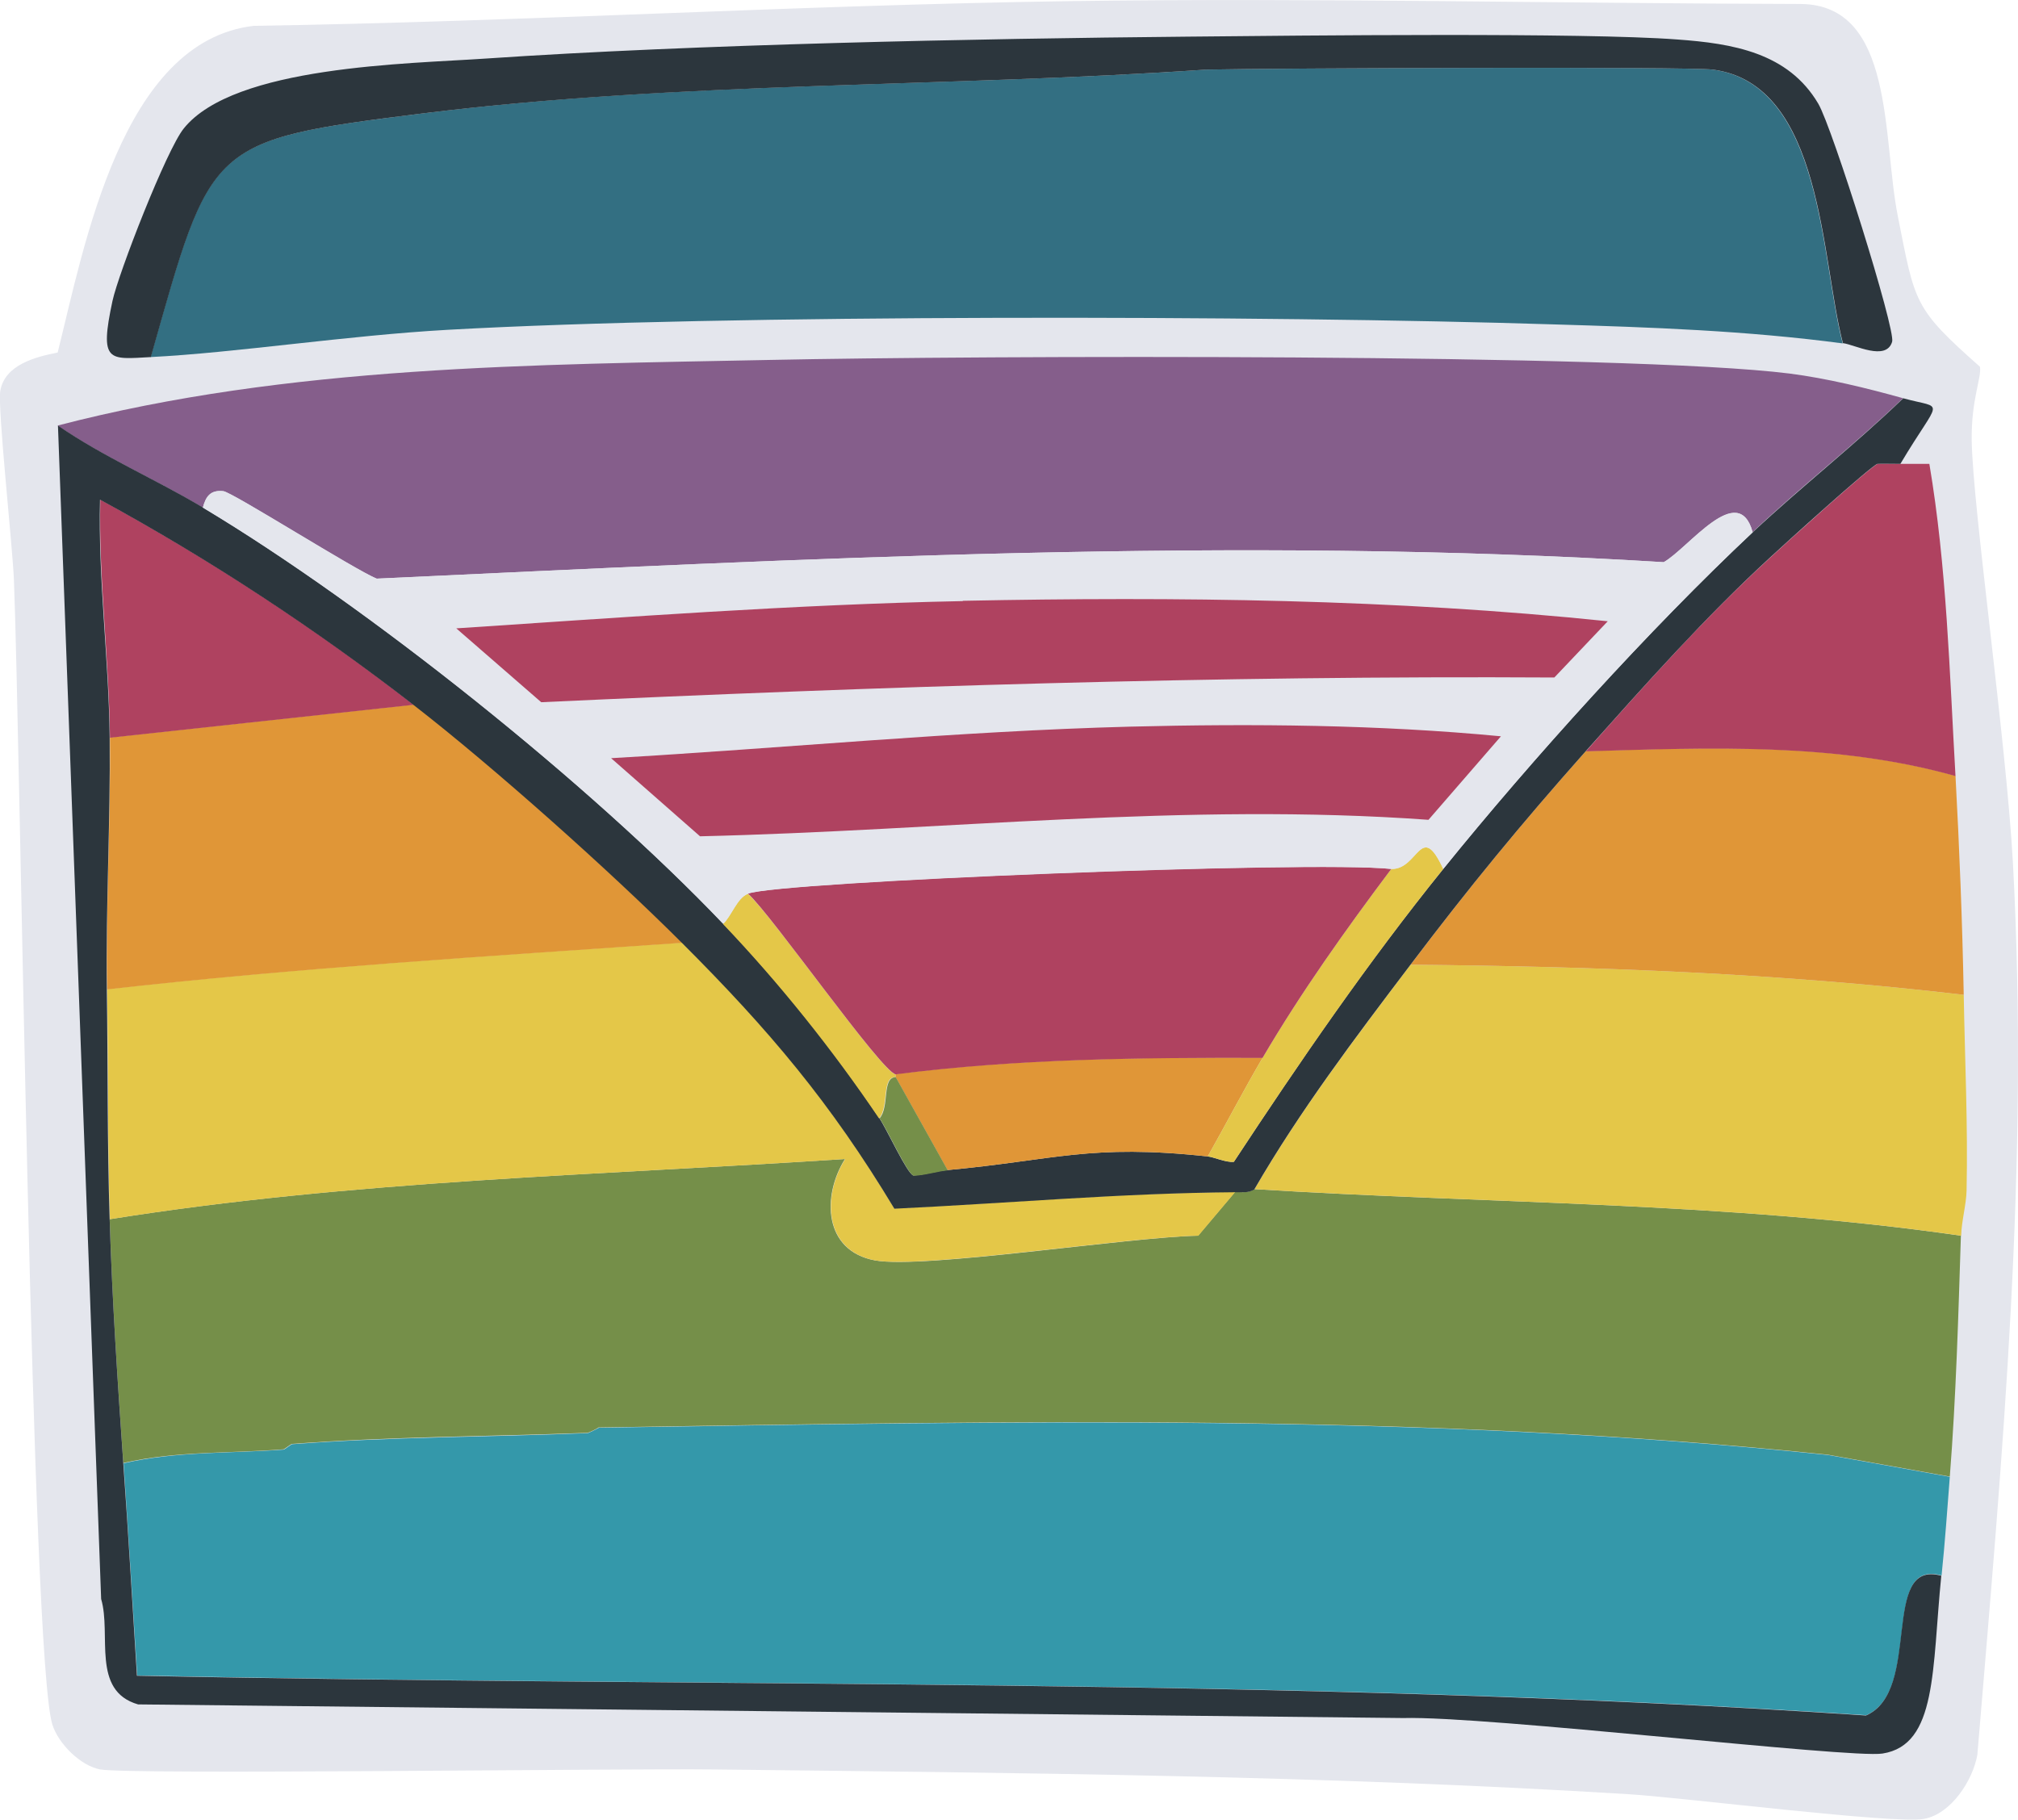
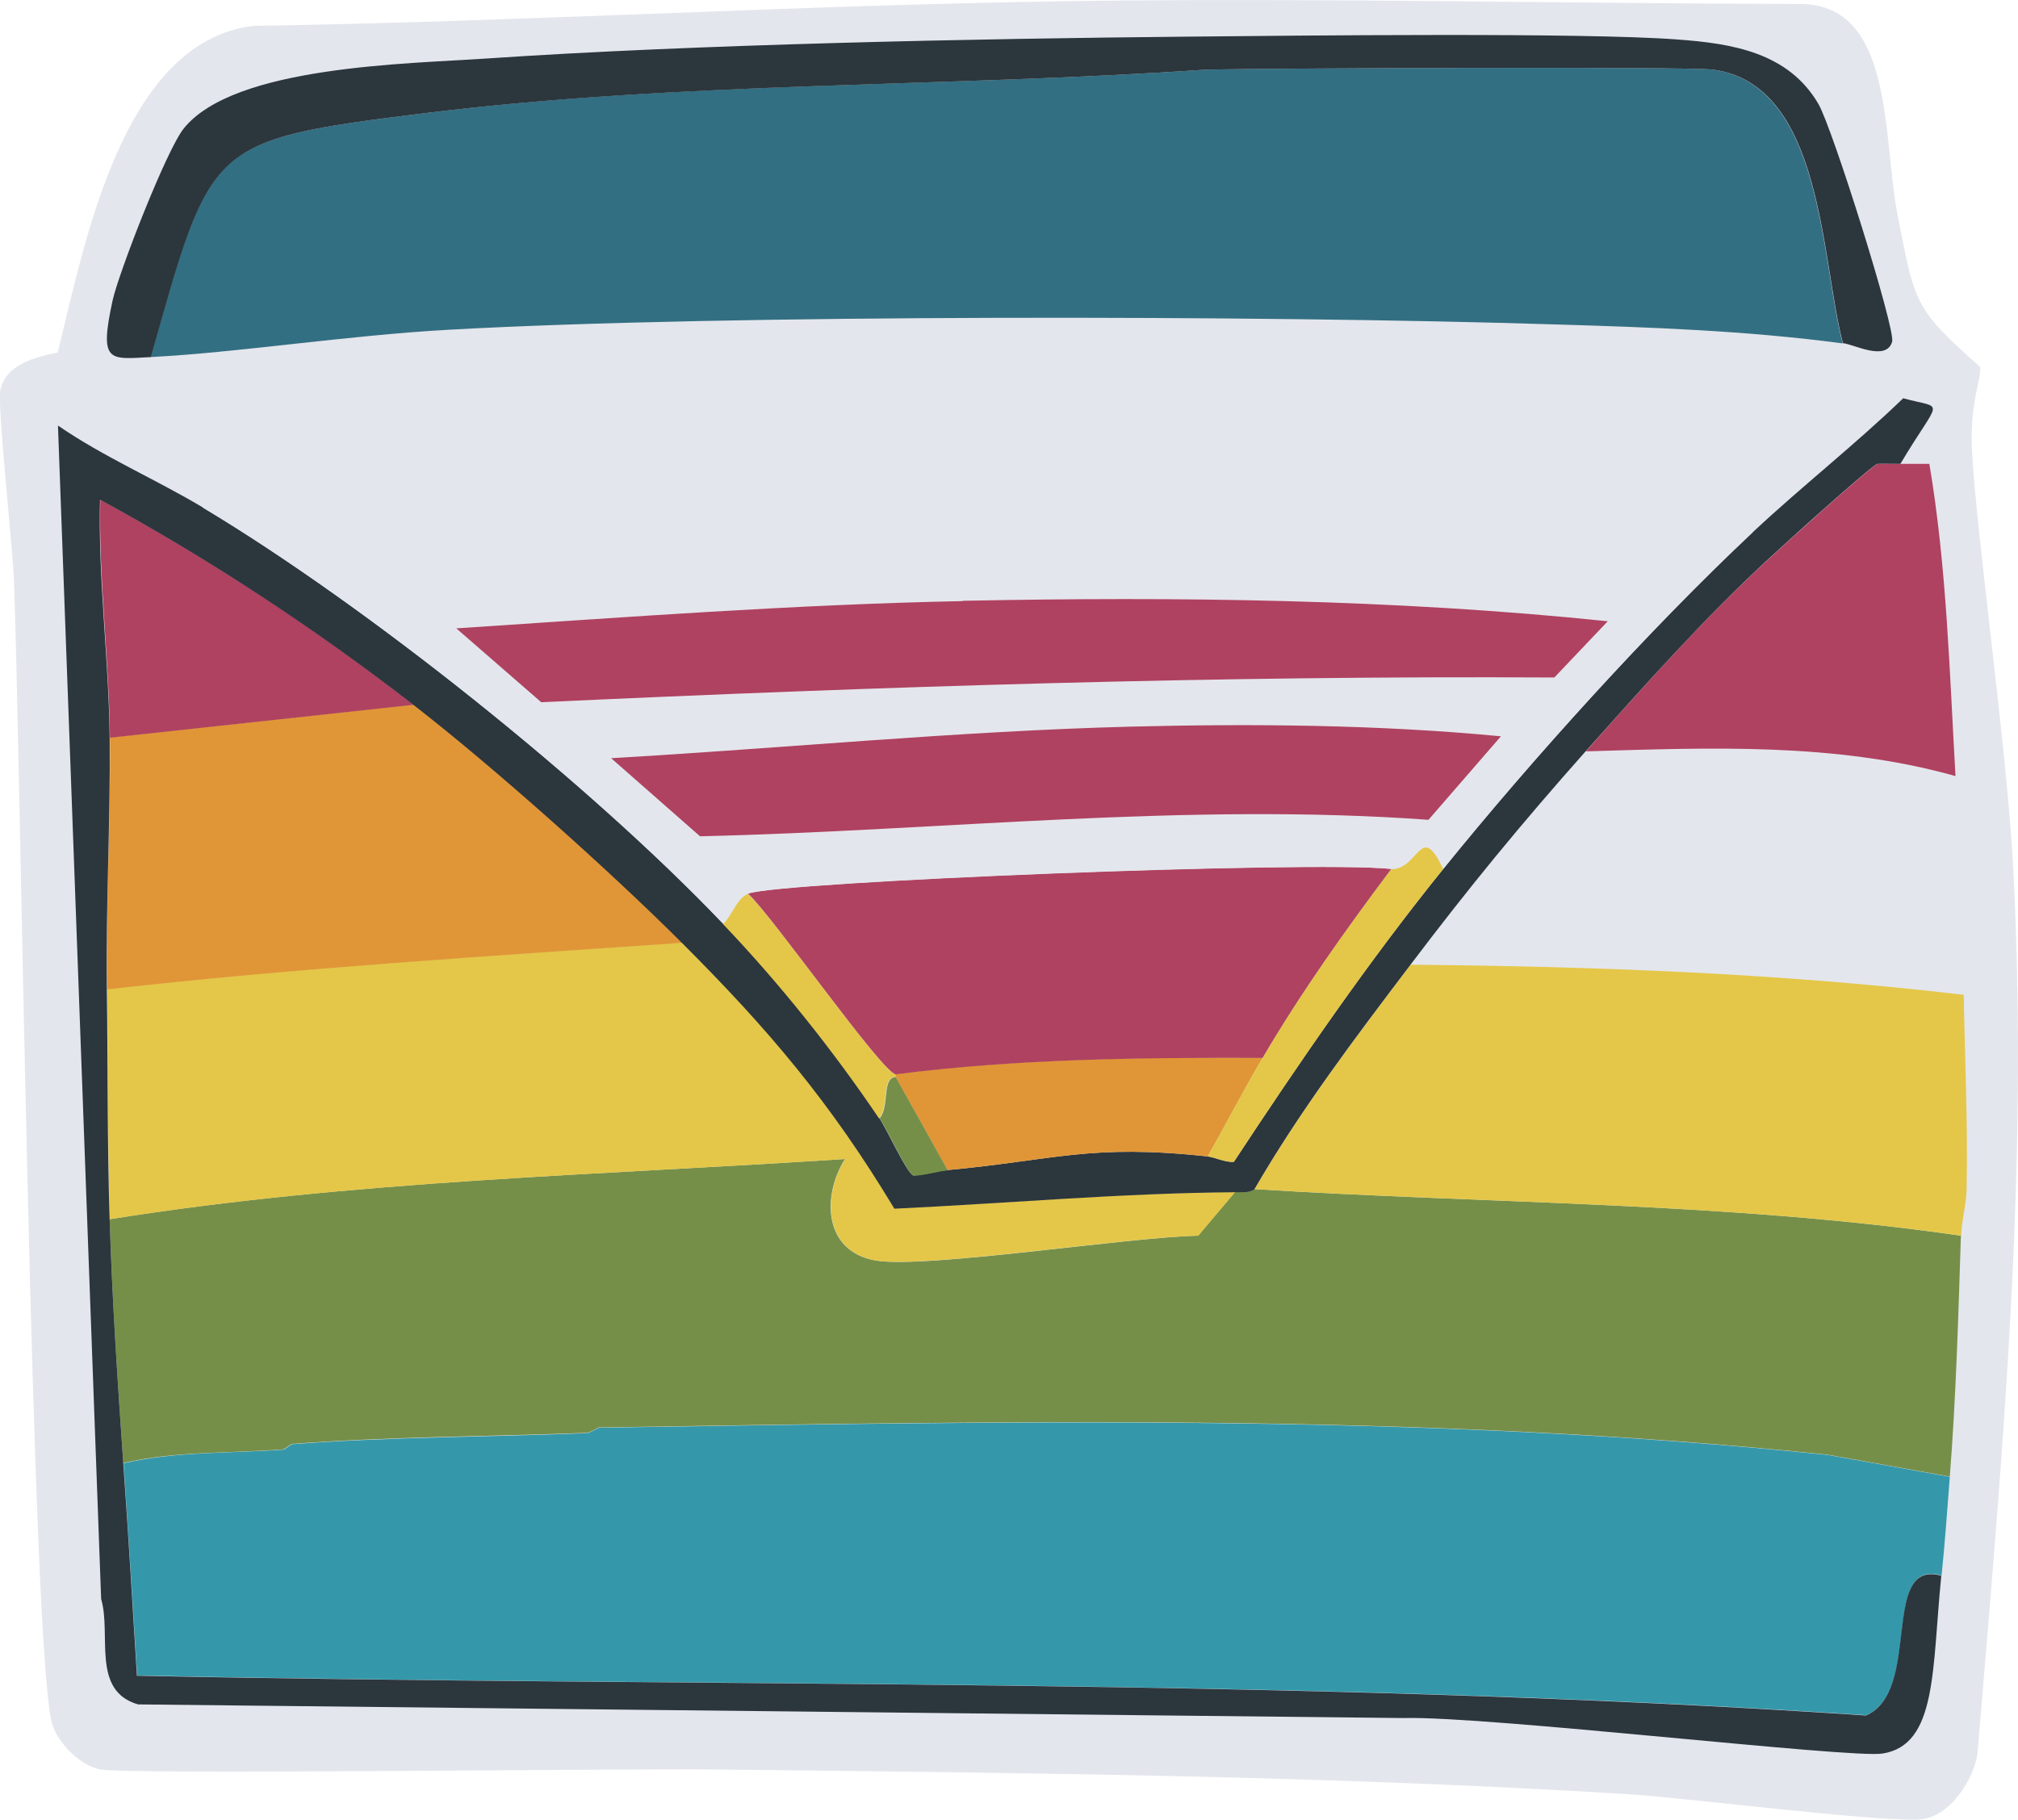
<svg xmlns="http://www.w3.org/2000/svg" id="Layer_2" data-name="Layer 2" viewBox="0 0 71.03 64.06">
  <defs>
    <style>
      .cls-1 {
        fill: #758f49;
      }

      .cls-1, .cls-2, .cls-3, .cls-4, .cls-5, .cls-6, .cls-7, .cls-8, .cls-9 {
        stroke-width: 0px;
      }

      .cls-2 {
        fill: #2c363d;
      }

      .cls-3 {
        fill: #336f82;
      }

      .cls-4 {
        fill: #3498aa;
      }

      .cls-5 {
        fill: #e09637;
      }

      .cls-6 {
        fill: #af4260;
      }

      .cls-7 {
        fill: #855e8b;
      }

      .cls-8 {
        fill: #e4c748;
      }

      .cls-9 {
        fill: #e4e6ed;
      }
    </style>
  </defs>
  <g id="Layer_1-2" data-name="Layer 1">
    <g>
      <path class="cls-9" d="M37.65.04c8.57-.12,17.16.08,25.73.1,3.31.03,2.87,4.7,3.42,7.47.61,3.07.55,3.23,2.89,5.3.07.37-.31,1.14-.29,2.6.04,2.38,1.21,10.54,1.45,14.84.58,10.75-.36,20.75-1.25,31.42-.16.91-.93,2.09-1.88,2.26-1.03.19-8.44-.75-10.41-.87-10.68-.66-21.49-.75-32.19-.87-3.15-.04-20.53.19-21.59,0-.7-.13-1.48-.91-1.69-1.59-.74-2.47-1.12-34.45-1.35-40.29-.05-1.21-.58-6.07-.48-6.65.16-.93,1.26-1.2,2.02-1.35C2.97,8.65,4.28,1.45,8.93.91,18.5.76,28.07.18,37.65.04Z" />
      <g>
        <path class="cls-4" d="M68.63,51.99c-.09,1.15-.17,2.32-.29,3.47-2.17-.61-.66,4.05-2.65,4.92-20.25-1.36-40.63-.97-60.86-1.4-.16-2.49-.31-4.98-.48-7.47,1.9-.43,3.73-.34,5.64-.48.02,0,.27-.19.29-.19,3.46-.26,6.95-.25,10.41-.39.02,0,.33-.15.39-.19,14.43-.22,28.96-.53,43.27.96l4.29.77Z" />
        <path class="cls-1" d="M43.48,41.96c.23,0,.46.05.67-.1,8.29.52,16.63.45,24.87,1.64-.09,2.83-.17,5.66-.39,8.48l-4.29-.77c-14.31-1.49-28.84-1.18-43.27-.96-.06.05-.36.19-.39.19-3.46.13-6.94.13-10.41.39-.02,0-.27.19-.29.19-1.91.15-3.74.05-5.64.48-.2-2.87-.39-5.7-.48-8.58,8.56-1.37,17.24-1.55,25.88-2.12-.82,1.31-.75,3.24,1.06,3.57,1.7.31,8.91-.82,11.37-.87l1.3-1.54Z" />
        <path class="cls-8" d="M69.12,35.02c.04,2.3.15,4.59.1,6.89-.01.49-.18,1.09-.19,1.59-8.24-1.19-16.57-1.12-24.87-1.64,1.61-2.78,3.56-5.34,5.49-7.9,6.51.06,13,.3,19.47,1.06Z" />
        <g>
          <path class="cls-3" d="M64.87,12.09c-3.38-.45-6.76-.57-10.17-.67-10.03-.32-29.16-.36-38.94.19-3.56.2-7.47.81-10.46.96,2.14-7.55,1.97-7.63,9.59-8.58,9.13-1.14,18.4-.91,27.56-1.54,2.3-.05,16.95-.11,17.83,0,3.89.51,3.8,6.69,4.58,9.64Z" />
          <path class="cls-2" d="M64.87,12.09c-.78-2.95-.69-9.13-4.58-9.64-.88-.11-15.53-.05-17.83,0-9.16.63-18.44.41-27.56,1.54-7.62.95-7.45,1.03-9.59,8.58-1.48.08-1.82.21-1.35-1.98.21-.97,1.9-5.32,2.51-6.07,1.78-2.21,7.9-2.27,10.65-2.46,7.35-.5,17.21-.7,24.67-.77,4.06-.04,13.95-.15,17.25.1,1.94.14,3.9.46,4.96,2.26.5.85,2.73,7.96,2.6,8.38-.21.7-1.32.1-1.73.05Z" />
        </g>
        <g>
-           <path class="cls-5" d="M68.83,27.31c.14,2.59.24,5.12.29,7.71-6.47-.76-12.96-1-19.47-1.06,2.08-2.75,3.88-4.94,6.17-7.52,4.35-.13,8.79-.32,13.01.87Z" />
          <path class="cls-6" d="M66.9,16.33c.34,0,.67,0,1.01,0,.61,3.61.71,7.32.92,10.99-4.23-1.19-8.66-1-13.01-.87,2.08-2.34,4.2-4.73,6.51-6.84.45-.42,3.52-3.2,3.76-3.28.04-.01.68,0,.82,0Z" />
        </g>
        <path class="cls-8" d="M24.01,33.19c3.06,3.05,5.22,5.6,7.47,9.35,4-.19,7.99-.55,12-.58l-1.3,1.54c-2.46.04-9.67,1.17-11.37.87-1.81-.33-1.88-2.26-1.06-3.57-8.64.57-17.32.75-25.88,2.12-.09-2.71-.05-5.39-.1-8.1,6.73-.76,13.48-1.17,20.24-1.64Z" />
        <path class="cls-5" d="M24.01,33.19c-6.76.47-13.51.88-20.24,1.64-.05-2.95.13-5.92.1-8.87l10.7-1.16c2.8,2.17,6.92,5.87,9.45,8.38Z" />
-         <path class="cls-6" d="M14.57,24.81l-10.7,1.16c-.03-2.79-.4-5.59-.34-8.38,3.86,2.1,7.57,4.53,11.04,7.23Z" />
+         <path class="cls-6" d="M14.57,24.81l-10.7,1.16c-.03-2.79-.4-5.59-.34-8.38,3.86,2.1,7.57,4.53,11.04,7.23" />
        <g>
-           <path class="cls-7" d="M66.99,14.01c-1.7,1.64-3.58,3.1-5.3,4.72-.51-1.83-2.26.57-3.13,1.06-15.1-.93-30.21-.12-45.3.58-.76-.31-5.09-3.05-5.4-3.08-.45-.05-.62.18-.72.58-1.67-1-3.5-1.78-5.11-2.89,8.15-2.12,16.73-2.14,25.11-2.31,7.11-.15,30.13-.24,35.85.48,1.32.17,2.71.51,4,.87Z" />
          <path class="cls-2" d="M66.9,16.33c-.14,0-.78-.01-.82,0-.24.08-3.31,2.86-3.76,3.28-2.31,2.12-4.43,4.51-6.51,6.84-2.29,2.58-4.09,4.77-6.17,7.52-1.94,2.56-3.88,5.12-5.49,7.9-.21.14-.44.09-.67.1-4.01.03-8,.39-12,.58-2.25-3.74-4.41-6.29-7.47-9.35-2.52-2.52-6.65-6.21-9.45-8.38-3.47-2.69-7.18-5.13-11.04-7.23-.07,2.8.31,5.59.34,8.38.03,2.95-.14,5.91-.1,8.87.04,2.7.01,5.39.1,8.1.09,2.87.28,5.71.48,8.58.18,2.49.32,4.98.48,7.47,20.23.42,40.61.04,60.86,1.4,1.99-.86.48-5.52,2.65-4.92-.33,3.29-.14,5.96-2.07,6.26-1.12.18-13.94-1.33-16.87-1.25l-44.53-.48c-1.66-.48-.93-2.46-1.3-3.71L2.04,14.98c1.61,1.11,3.44,1.89,5.11,2.89,5.82,3.49,13.63,9.74,18.31,14.65,2.01,2.11,3.87,4.43,5.49,6.84.28.42.98,1.96,1.2,2.02.4-.02.82-.16,1.2-.19,3.77-.35,5.01-.93,9.16-.48.21.02.64.22.92.19,2.32-3.53,4.71-7.02,7.37-10.31,3.12-3.86,7.28-8.46,10.89-11.85,1.73-1.62,3.6-3.08,5.3-4.72,1.49.41,1.32-.08-.1,2.31Z" />
          <path class="cls-5" d="M44.44,37.24c-.67,1.14-1.28,2.32-1.93,3.47-4.14-.45-5.39.13-9.16.48l-1.83-3.28v-.1c4.28-.55,8.61-.59,12.91-.58Z" />
          <path class="cls-8" d="M50.8,30.59c-2.66,3.3-5.05,6.79-7.37,10.31-.27.03-.7-.17-.92-.19.65-1.15,1.26-2.33,1.93-3.47,1.37-2.33,2.91-4.49,4.53-6.65.96.03,1.04-1.72,1.83,0Z" />
          <path class="cls-8" d="M26.32,31.46c.84.74,4.71,6.28,5.2,6.36v.1c-.5-.02-.22,1.04-.58,1.45-1.63-2.41-3.49-4.74-5.49-6.84.3-.28.49-.91.87-1.06Z" />
          <path class="cls-1" d="M31.53,37.92l1.83,3.28c-.39.04-.81.18-1.2.19-.22-.06-.92-1.61-1.2-2.02.36-.41.07-1.46.58-1.45Z" />
          <path class="cls-6" d="M48.97,30.59c-1.62,2.16-3.16,4.32-4.53,6.65-4.31-.01-8.63.03-12.91.58-.5-.08-4.37-5.62-5.2-6.36,1.05-.42,19.77-1.17,22.65-.87Z" />
          <g>
            <path class="cls-9" d="M61.69,18.74c-3.61,3.39-7.77,7.99-10.89,11.85-.8-1.72-.87.03-1.83,0-2.88-.31-21.6.44-22.65.87-.38.15-.57.78-.87,1.06-4.68-4.91-12.49-11.16-18.31-14.65.11-.39.27-.63.72-.58.31.03,4.63,2.78,5.4,3.08,15.09-.7,30.2-1.51,45.3-.58.87-.49,2.62-2.89,3.13-1.06Z" />
            <path class="cls-6" d="M33.89,21.15c7.55-.15,15.19-.06,22.7.72l-1.88,1.98c-11.89-.07-23.78.32-35.66.87l-2.99-2.6c5.93-.39,11.88-.84,17.83-.96Z" />
            <path class="cls-6" d="M39.77,25.58c4.33-.11,8.79-.07,13.06.34l-2.55,2.94c-8.55-.62-17.09.38-25.64.58l-3.13-2.75c6.08-.35,12.18-.95,18.26-1.11Z" />
          </g>
        </g>
      </g>
    </g>
  </g>
</svg>